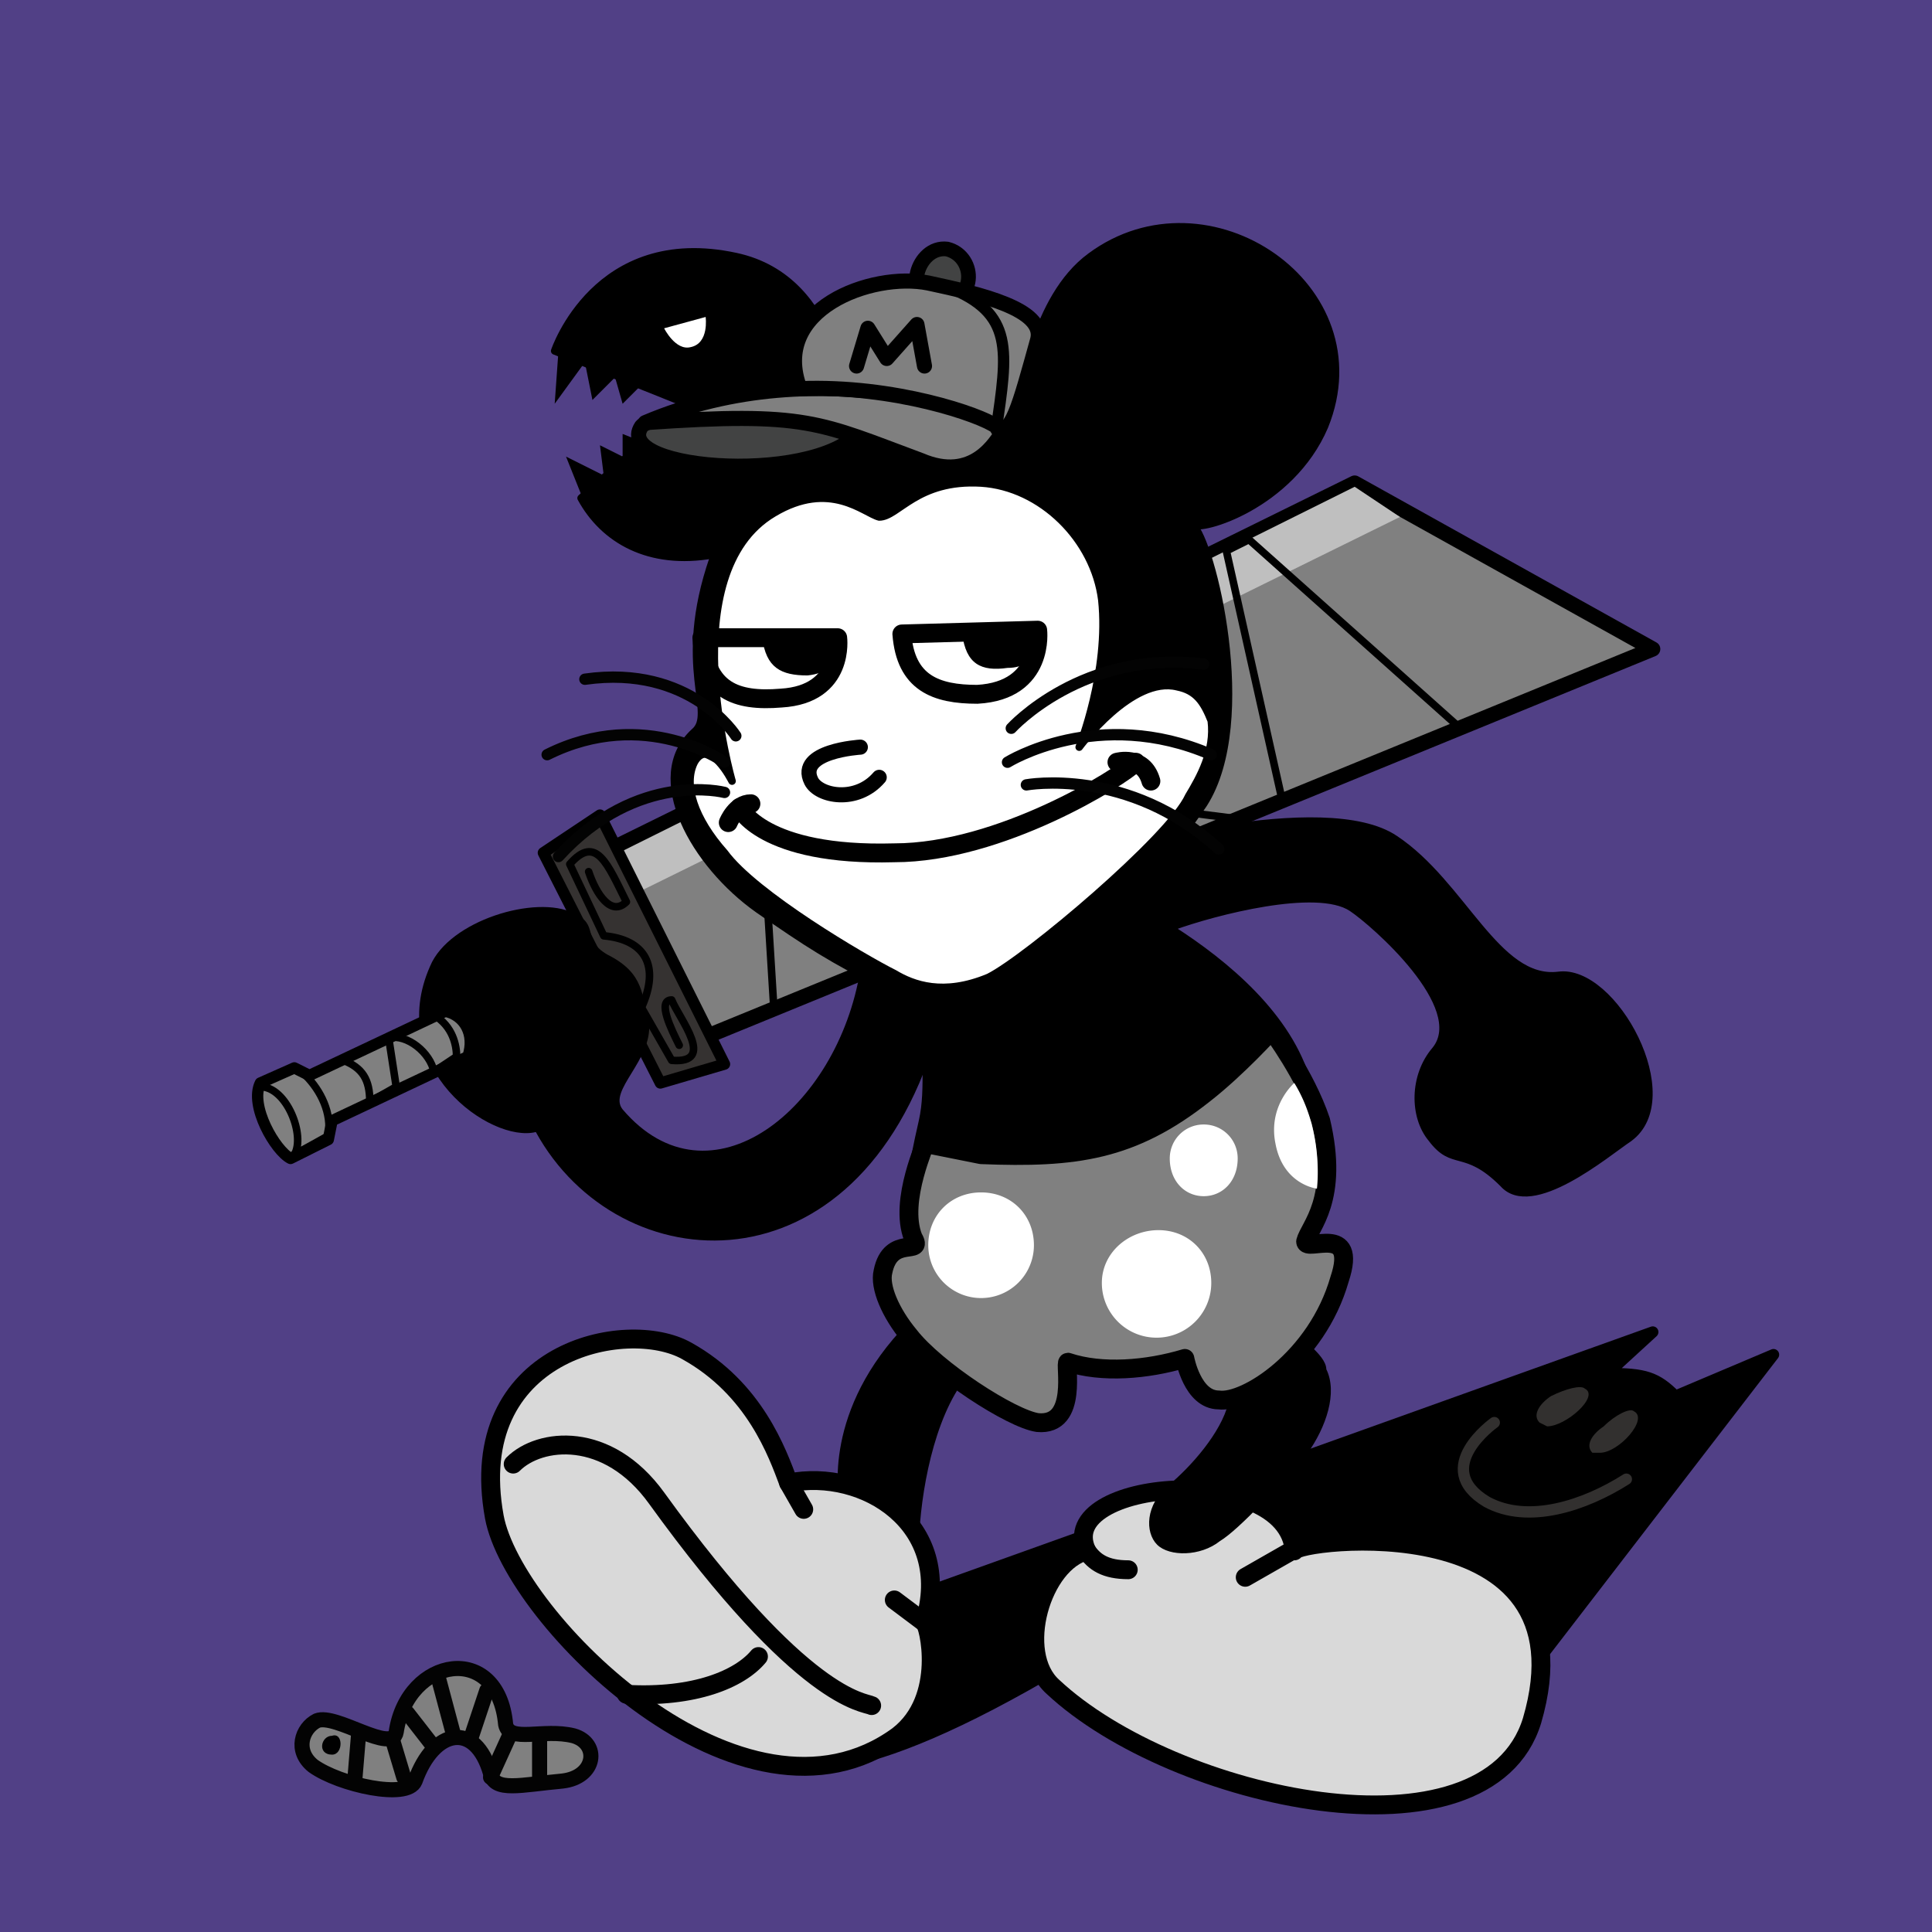
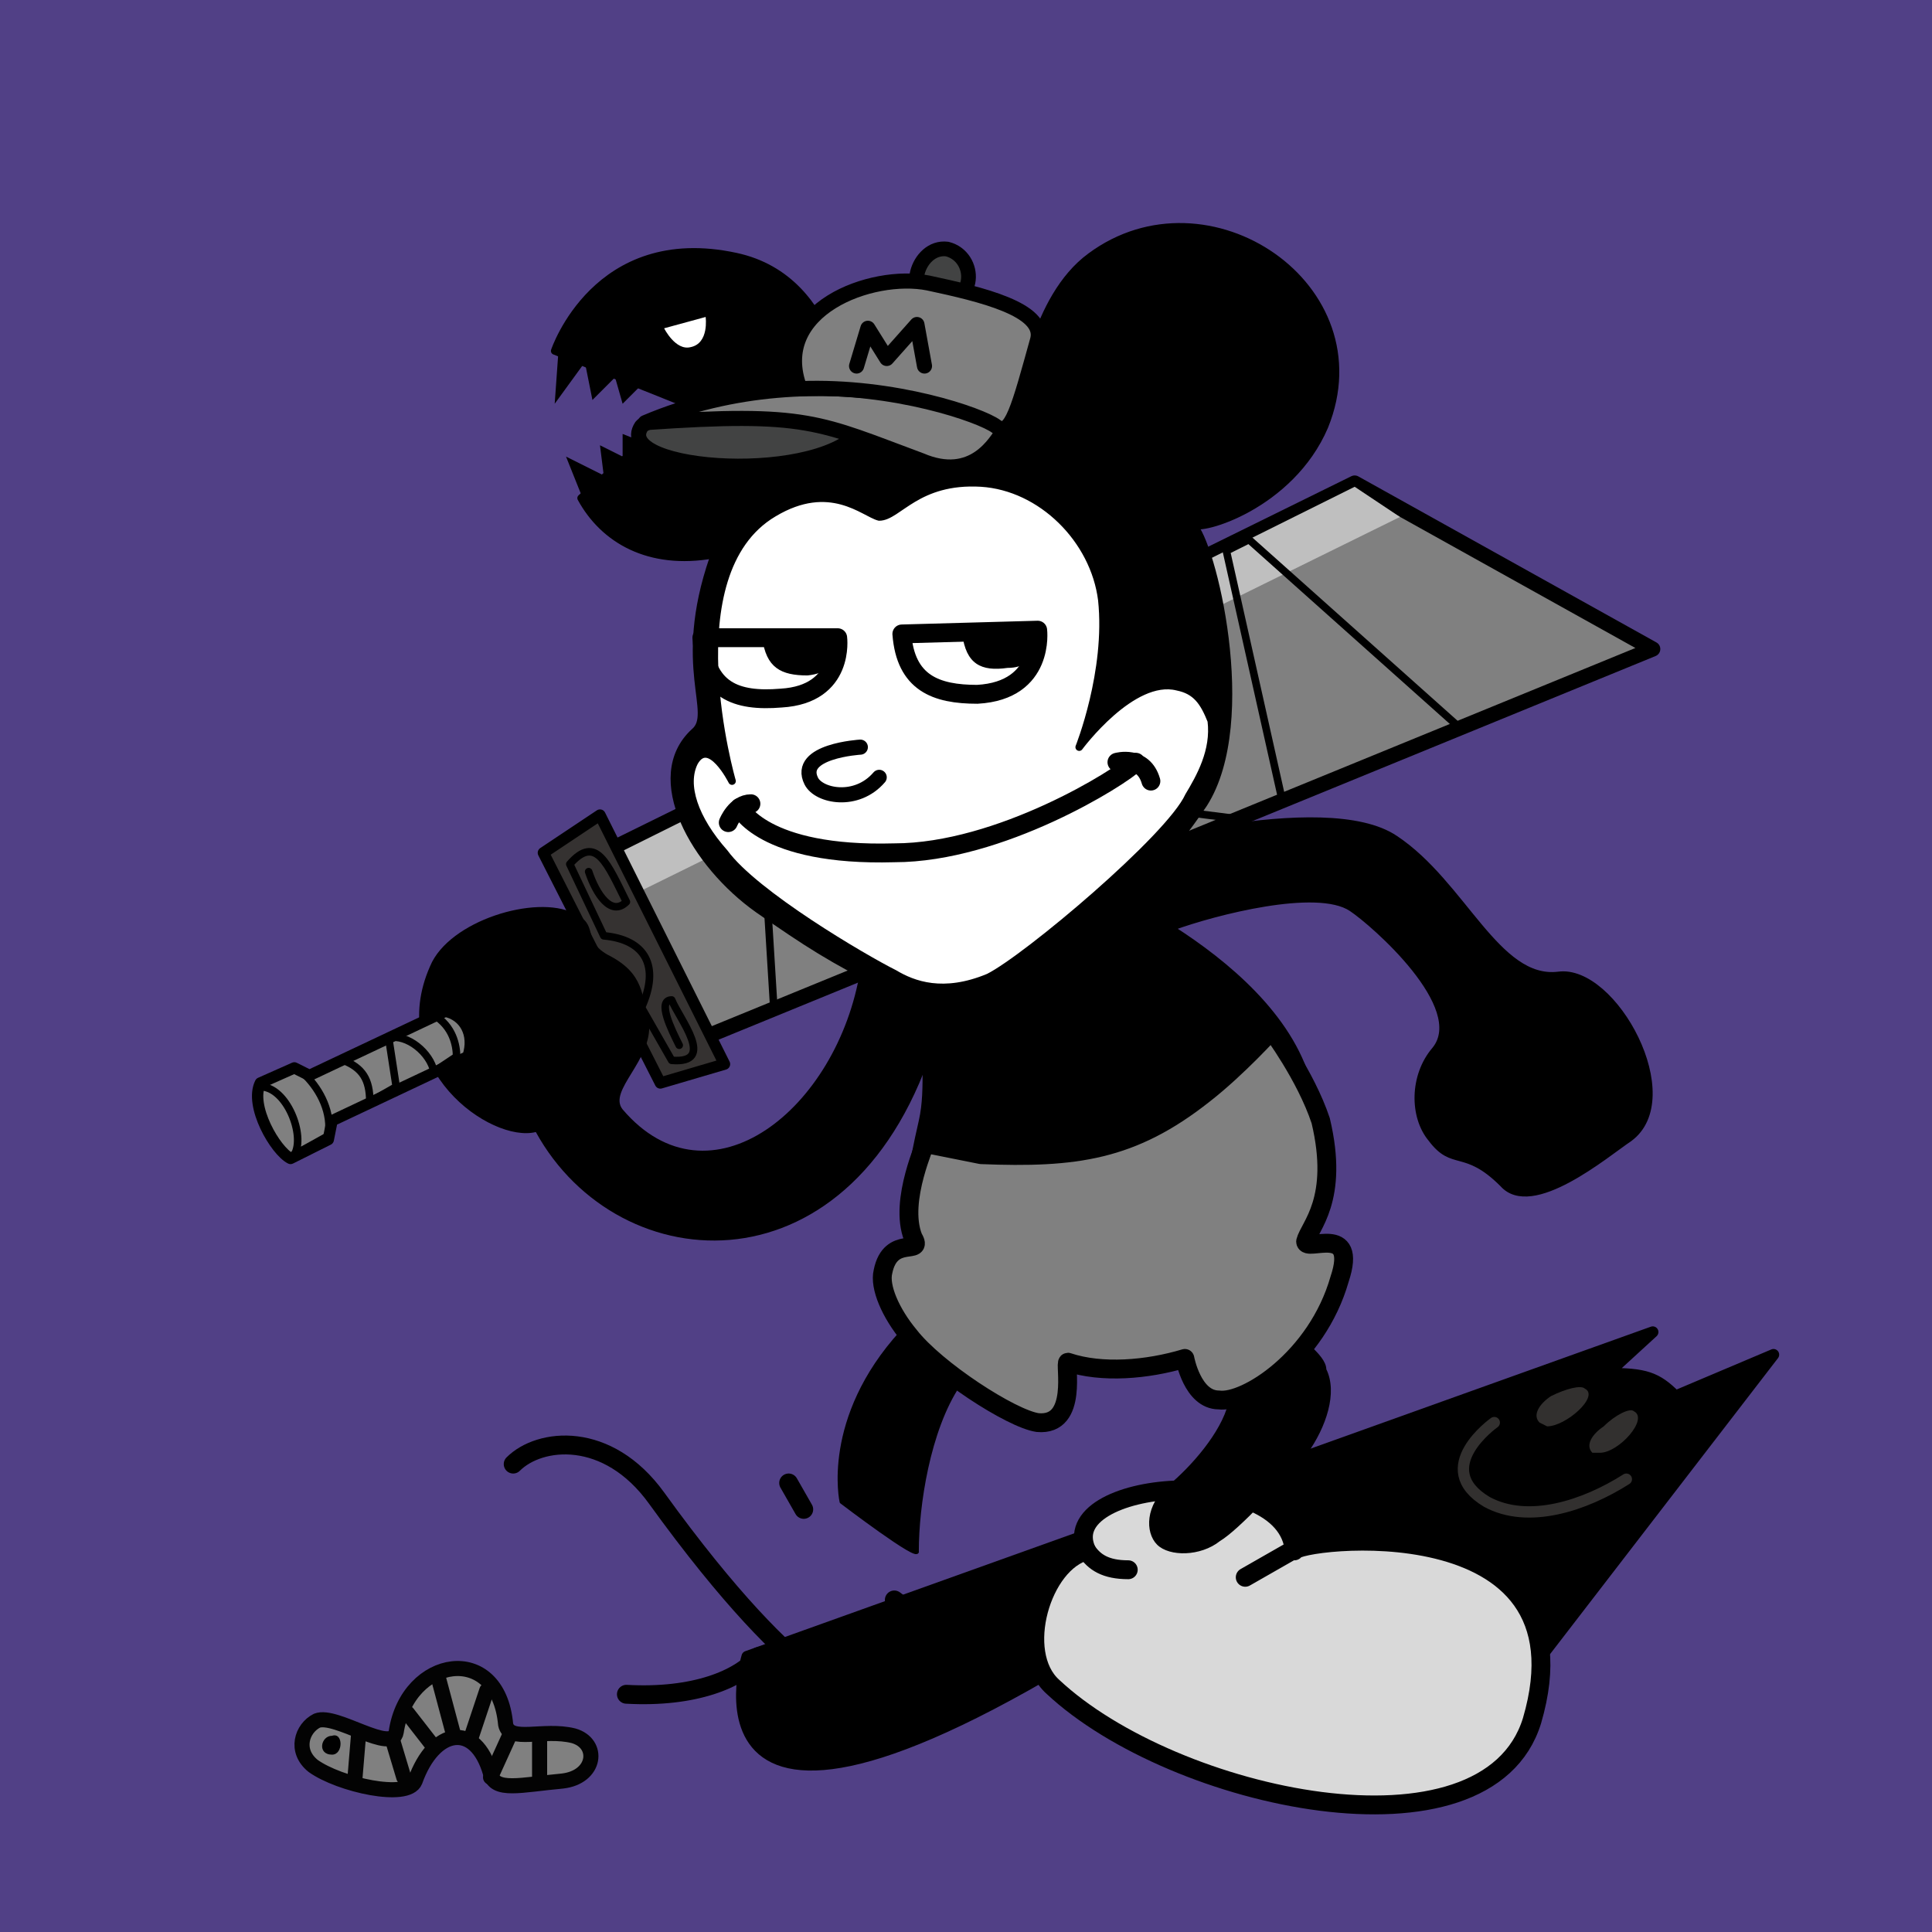
<svg xmlns="http://www.w3.org/2000/svg" width="512" height="512" viewBox="0 0 512 512">
  <path fill="#514086" fill-rule="evenodd" d="M0 512h512V0H0Z" />
  <path fill-rule="evenodd" stroke="#000" stroke-linecap="round" stroke-linejoin="round" stroke-width="3" d="m393 459 77-100-26 11c-5-5-8-6-18-6l12-11-240 86s-22 72 106-12c1 0 44 47 89 32Z" />
  <path fill="#32302f" fill-rule="evenodd" d="M424 385h-2c-2-2 0-5 3-7 3-3 7-5 8-4 4 2-4 11-9 11Zm-14-7-2-1c-2-2 0-5 3-7 4-2 8-3 9-2 4 2-5 10-10 10Z" />
  <path fill="none" stroke="#32302f" stroke-linecap="round" stroke-linejoin="round" stroke-width="3" d="M396 377s-17 12-2 21c11 6 26 1 37-6" />
  <path fill="#d9d9d9" fill-rule="evenodd" stroke="#000" stroke-linecap="round" stroke-linejoin="round" stroke-width="5" d="M343 411c-2-24-64-19-55 0-12 3-19 27-9 36 32 30 115 48 127 9 17-58-63-48-63-45Z" />
  <path fill="none" stroke="#000" stroke-linecap="round" stroke-linejoin="round" stroke-width="5" d="M288 411c2 3 5 5 11 5m31 2 14-8" />
  <path fill-rule="evenodd" stroke="#000" stroke-linecap="round" stroke-linejoin="round" d="M289 234c0-2 1-5 4-8 0 0 58-17 77-4 18 12 27 38 43 36 15-2 34 33 19 44-6 4-26 21-34 12-10-10-13-4-19-12-5-6-5-17 1-24 9-11-16-33-22-37-9-6-36 1-47 5 14 9 31 23 36 41 6 24 0 39 0 43-1 3 13-5 9 10-2 6-5 12-9 17 2 2 4 4 4 6 3 6 0 15-5 22-7 8-18 20-23 23-5 4-13 4-16 1s-3-10 3-15 14-14 16-22h-3c-8 0-9-11-9-11-10 3-22 3-31 1-2 0 2 17-9 16-4-1-12-5-20-11-8 12-11 32-11 44 1 3-20-13-20-13s-5-22 16-45c-17-22 4-22 4-22-3-3-5-8 1-34 2-9 0-17 2-36 3-13 27-28 43-27Z" />
  <path fill="gray" fill-rule="evenodd" stroke="#000" stroke-linecap="round" stroke-linejoin="round" stroke-width="5" d="M319 290c-19 15-34 17-59 16l-15-3c1-1-7 15-3 25 3 5-6-1-8 9-1 4 2 11 7 17 7 9 27 22 34 23 11 1 7-16 8-16 9 3 21 2 31-1 0 0 2 11 9 11 7 1 26-11 32-32 5-15-9-7-9-10 1-4 9-11 4-32-4-12-13-24-13-24s-9 10-18 17Z" />
-   <path fill="#fff" fill-rule="evenodd" d="M260 316c8 0 14 6 14 14a14 14 0 0 1-28 0c0-8 6-14 14-14Zm47 10c8 0 14 6 14 14a14 14 0 0 1-29 0c0-8 7-14 15-14Zm12-28c5 0 9 4 9 9 0 6-4 10-9 10s-9-4-9-10c0-5 4-9 9-9Zm24-11s-7 6-5 16c2 11 11 12 11 12s2-15-6-28Z" />
  <path fill="gray" fill-rule="evenodd" stroke="#000" stroke-linecap="round" stroke-linejoin="round" stroke-width="4" d="m359 128 79 44-254 104c-3-6-19-47-22-51Z" />
  <path fill="#bfbfbf" fill-rule="evenodd" d="m164 226 6 10 201-99-12-8Z" />
  <path fill="#353231" fill-rule="evenodd" stroke="#000" stroke-linecap="round" stroke-linejoin="round" stroke-width="3" d="m192 282-17 5-31-61 15-10Z" />
  <path fill-rule="evenodd" d="M228 257c-6 37-40 64-63 37-4-5 8-13 7-23-2-7-1-13-11-18-7-4-2-8-9-11-10-5-33 2-38 14-12 27 16 47 28 44 22 40 85 44 106-25 3-10-19-19-20-18Z" />
  <path fill="gray" fill-rule="evenodd" stroke="#000" stroke-linecap="round" stroke-linejoin="round" stroke-width="3" d="M118 268c5 1 8 6 6 12l-36 17-1 5-10 5c-4-2-11-14-8-20l9-4 4 2Z" />
  <path fill="none" stroke="#000" stroke-linecap="round" stroke-linejoin="round" stroke-width="2" d="m387 193-56-50-6 3 15 67-12 4-127-16 4 65m-90 3c5 3 6 8 6 11l-6 4c-1-5-7-10-12-9l2 13-7 4c0-6-2-9-7-11l-10 4c4 4 7 10 6 16l-9 5c3-5-2-18-9-18m87-57c2 6 6 12 10 8-5-10-8-18-15-10l9 19c11 1 15 8 10 19l8 14c12 1 2-11 0-16-4 0 0 8 2 12" />
-   <path fill="#d9d9d9" fill-rule="evenodd" stroke="#000" stroke-linecap="round" stroke-linejoin="round" stroke-width="5" d="M209 393c20-4 44 11 36 37 1 0 6 20-7 30-41 30-102-31-107-58-8-44 35-53 51-44 18 10 24 27 27 35Z" />
  <path fill="none" stroke="#000" stroke-linecap="round" stroke-linejoin="round" stroke-width="5" d="M136 388c7-7 25-9 38 9 39 54 55 54 57 55m-65-3c18 1 30-4 35-10m36-15 8 6m-36-37 4 7" />
  <path fill-rule="evenodd" d="m154 131-4-10 10 5-1-8 6 3v-6l5 2-1 13-15 1Zm-7-24 1-14 16-4 6 13-5 5-2-7-6 6-2-10-8 11Z" />
  <path fill-rule="evenodd" stroke="#000" stroke-linecap="round" stroke-linejoin="round" stroke-width="2" d="M189 147c-17 3-29-4-35-15l28-25-35-14s11-33 48-25c28 6 29 41 29 41 13-7-36 62-35 38Z" />
  <path fill="#fff" fill-rule="evenodd" d="m176 87 11-3s1 7-4 8c-4 1-7-5-7-5Z" />
  <path fill-rule="evenodd" stroke="#000" stroke-linecap="round" stroke-linejoin="round" stroke-width="2" d="M189 148s-42 1-44-41c-2-29 31-43 49-37 28 8 30 40 30 40 13-7 29-9 47-5 0 0 3-26 18-37 31-23 77 8 62 45-9 21-33 28-35 26 5 4 18 49 3 74-18 29-34 35-52 47-16 10-22 7-31 2-16-8-22-12-35-21-17-12-30-35-17-47 6-5-5-17 5-46Z" visibility="hidden" />
  <path fill-rule="evenodd" stroke="#000" stroke-linecap="round" stroke-linejoin="round" stroke-width="2" d="M189 148s-42 1-44-41c-2-29 31-43 49-37 28 8 30 40 30 40 13-7-45 67-35 38Z" visibility="hidden" />
  <path fill-rule="evenodd" stroke="#000" stroke-linecap="round" stroke-linejoin="round" stroke-width="2" d="M189 148c5-17 17-29 35-38 13-7 29-9 47-5 0 0 3-26 18-37 31-23 77 8 62 45-9 21-33 28-35 26 5 4 17 52 3 74-19 28-34 35-52 47-16 10-22 7-31 2-16-8-22-12-35-21-17-12-30-35-17-47 6-5-5-17 5-46Z" />
  <path fill-rule="evenodd" stroke="#000" stroke-linecap="round" stroke-linejoin="round" stroke-width="2" d="M189 148c5-17 17-29 35-38 13-7 29-9 47-5 0 0 6-28 24-30 60-8 100 93 74 107-30 15-51-41-53-43 5 4 17 52 3 74-19 28-34 35-52 47-16 10-22 7-31 2-16-8-22-12-35-21-17-12-30-35-17-47 6-5-5-17 5-46Z" visibility="hidden" />
  <path fill="#fff" fill-rule="evenodd" stroke="#000" stroke-linecap="round" stroke-linejoin="round" stroke-width="2" d="M194 207s-16-55 11-71c15-9 24 0 28 1 5 0 10-10 27-9 16 1 30 15 32 31 2 19-6 39-6 39s14-19 26-16c5 1 7 4 9 9 1 8-3 15-6 20-5 11-43 43-53 48-12 5-20 2-25-1-8-4-37-21-45-32-8-9-11-18-8-24 4-7 10 5 10 5Z" />
  <path fill="none" stroke="#000" stroke-linecap="round" stroke-linejoin="round" stroke-width="5" d="M193 218s2-5 6-5m97-11s7-2 9 5" />
  <path fill="none" stroke="#000" stroke-linecap="round" stroke-linejoin="round" stroke-width="5" d="M196 214s6 13 41 12c28 0 60-20 64-24" />
-   <path fill="none" stroke="#030303" stroke-linecap="round" stroke-linejoin="round" stroke-width="3" d="M267 202s24-15 54-2m-53-7s19-21 51-17m-47 32s27-5 51 17m-131-23s-21-15-47-2m50-5s-12-19-40-15m37 30s-23-6-44 17" />
  <path fill="none" stroke="#000" stroke-linecap="round" stroke-linejoin="round" stroke-width="5" d="m239 168 36-1s2 16-16 17c-11 0-19-3-20-16Z" />
  <path fill-rule="evenodd" d="M255 168h20s1 9-8 9c-7 1-11-1-12-9Z" />
  <path fill="none" stroke="#000" stroke-linecap="round" stroke-linejoin="round" stroke-width="5" d="M186 169h36s2 15-15 16c-12 1-20-2-21-16Z" />
  <path fill-rule="evenodd" d="M202 169h21s1 9-9 10c-7 0-11-2-12-10Z" />
  <path fill="none" stroke="#000" stroke-linecap="round" stroke-linejoin="round" stroke-width="4" d="M228 198s-17 1-13 9c2 4 12 6 18-1" />
  <path fill="gray" fill-rule="evenodd" stroke="#030303" stroke-linecap="round" stroke-linejoin="round" stroke-width="4" d="M84 456c-4 2-6 8-1 12 7 5 25 9 27 4 5-14 16-16 20-2 1 5 8 3 19 2 9-1 10-10 3-12-8-2-17 2-18-3-2-22-26-18-29 2-1 6-16-5-21-3Z" />
  <path fill="none" stroke="#030303" stroke-linecap="round" stroke-linejoin="round" stroke-width="4" d="m95 460-1 12m10-11 3 10m1-17 7 9m1-19 4 15m9-11-4 12m10 0-5 11m13-10v11" />
  <path fill-rule="evenodd" d="M88 460c-3 0-4 5 0 5 3 0 3-6 0-5Z" />
  <g />
  <path fill="#424343" fill-rule="evenodd" stroke="#000" stroke-linecap="round" stroke-linejoin="round" stroke-width="4" d="M229 113c4-8-55-5-59 0-8 12 49 16 59 0Z" />
  <path fill="gray" fill-rule="evenodd" stroke="#000" stroke-linecap="round" stroke-linejoin="round" stroke-width="4" d="M171 112c43-3 46 0 73 10 14 6 20-5 22-8 1-3-48-22-95-2Z" />
  <path fill="#424343" fill-rule="evenodd" stroke="#000" stroke-linecap="round" stroke-linejoin="round" stroke-width="3.9" d="M248 80c11 1 11-12 3-14-8-1-12 13-3 14Z" />
  <path fill="gray" fill-rule="evenodd" stroke="#000" stroke-linecap="round" stroke-linejoin="round" stroke-width="4" d="M212 103c-8-21 19-31 34-28 14 3 31 7 29 15-5 18-7 26-11 23s-27-11-52-10Z" />
-   <path fill="none" stroke="#000" stroke-linecap="round" stroke-linejoin="round" stroke-width="3" d="M251 76c18 7 16 17 13 38" />
  <path fill="none" stroke="#000" stroke-linecap="round" stroke-linejoin="round" stroke-width="4" d="m227 97 3-10 5 8 8-9 2 11" />
</svg>